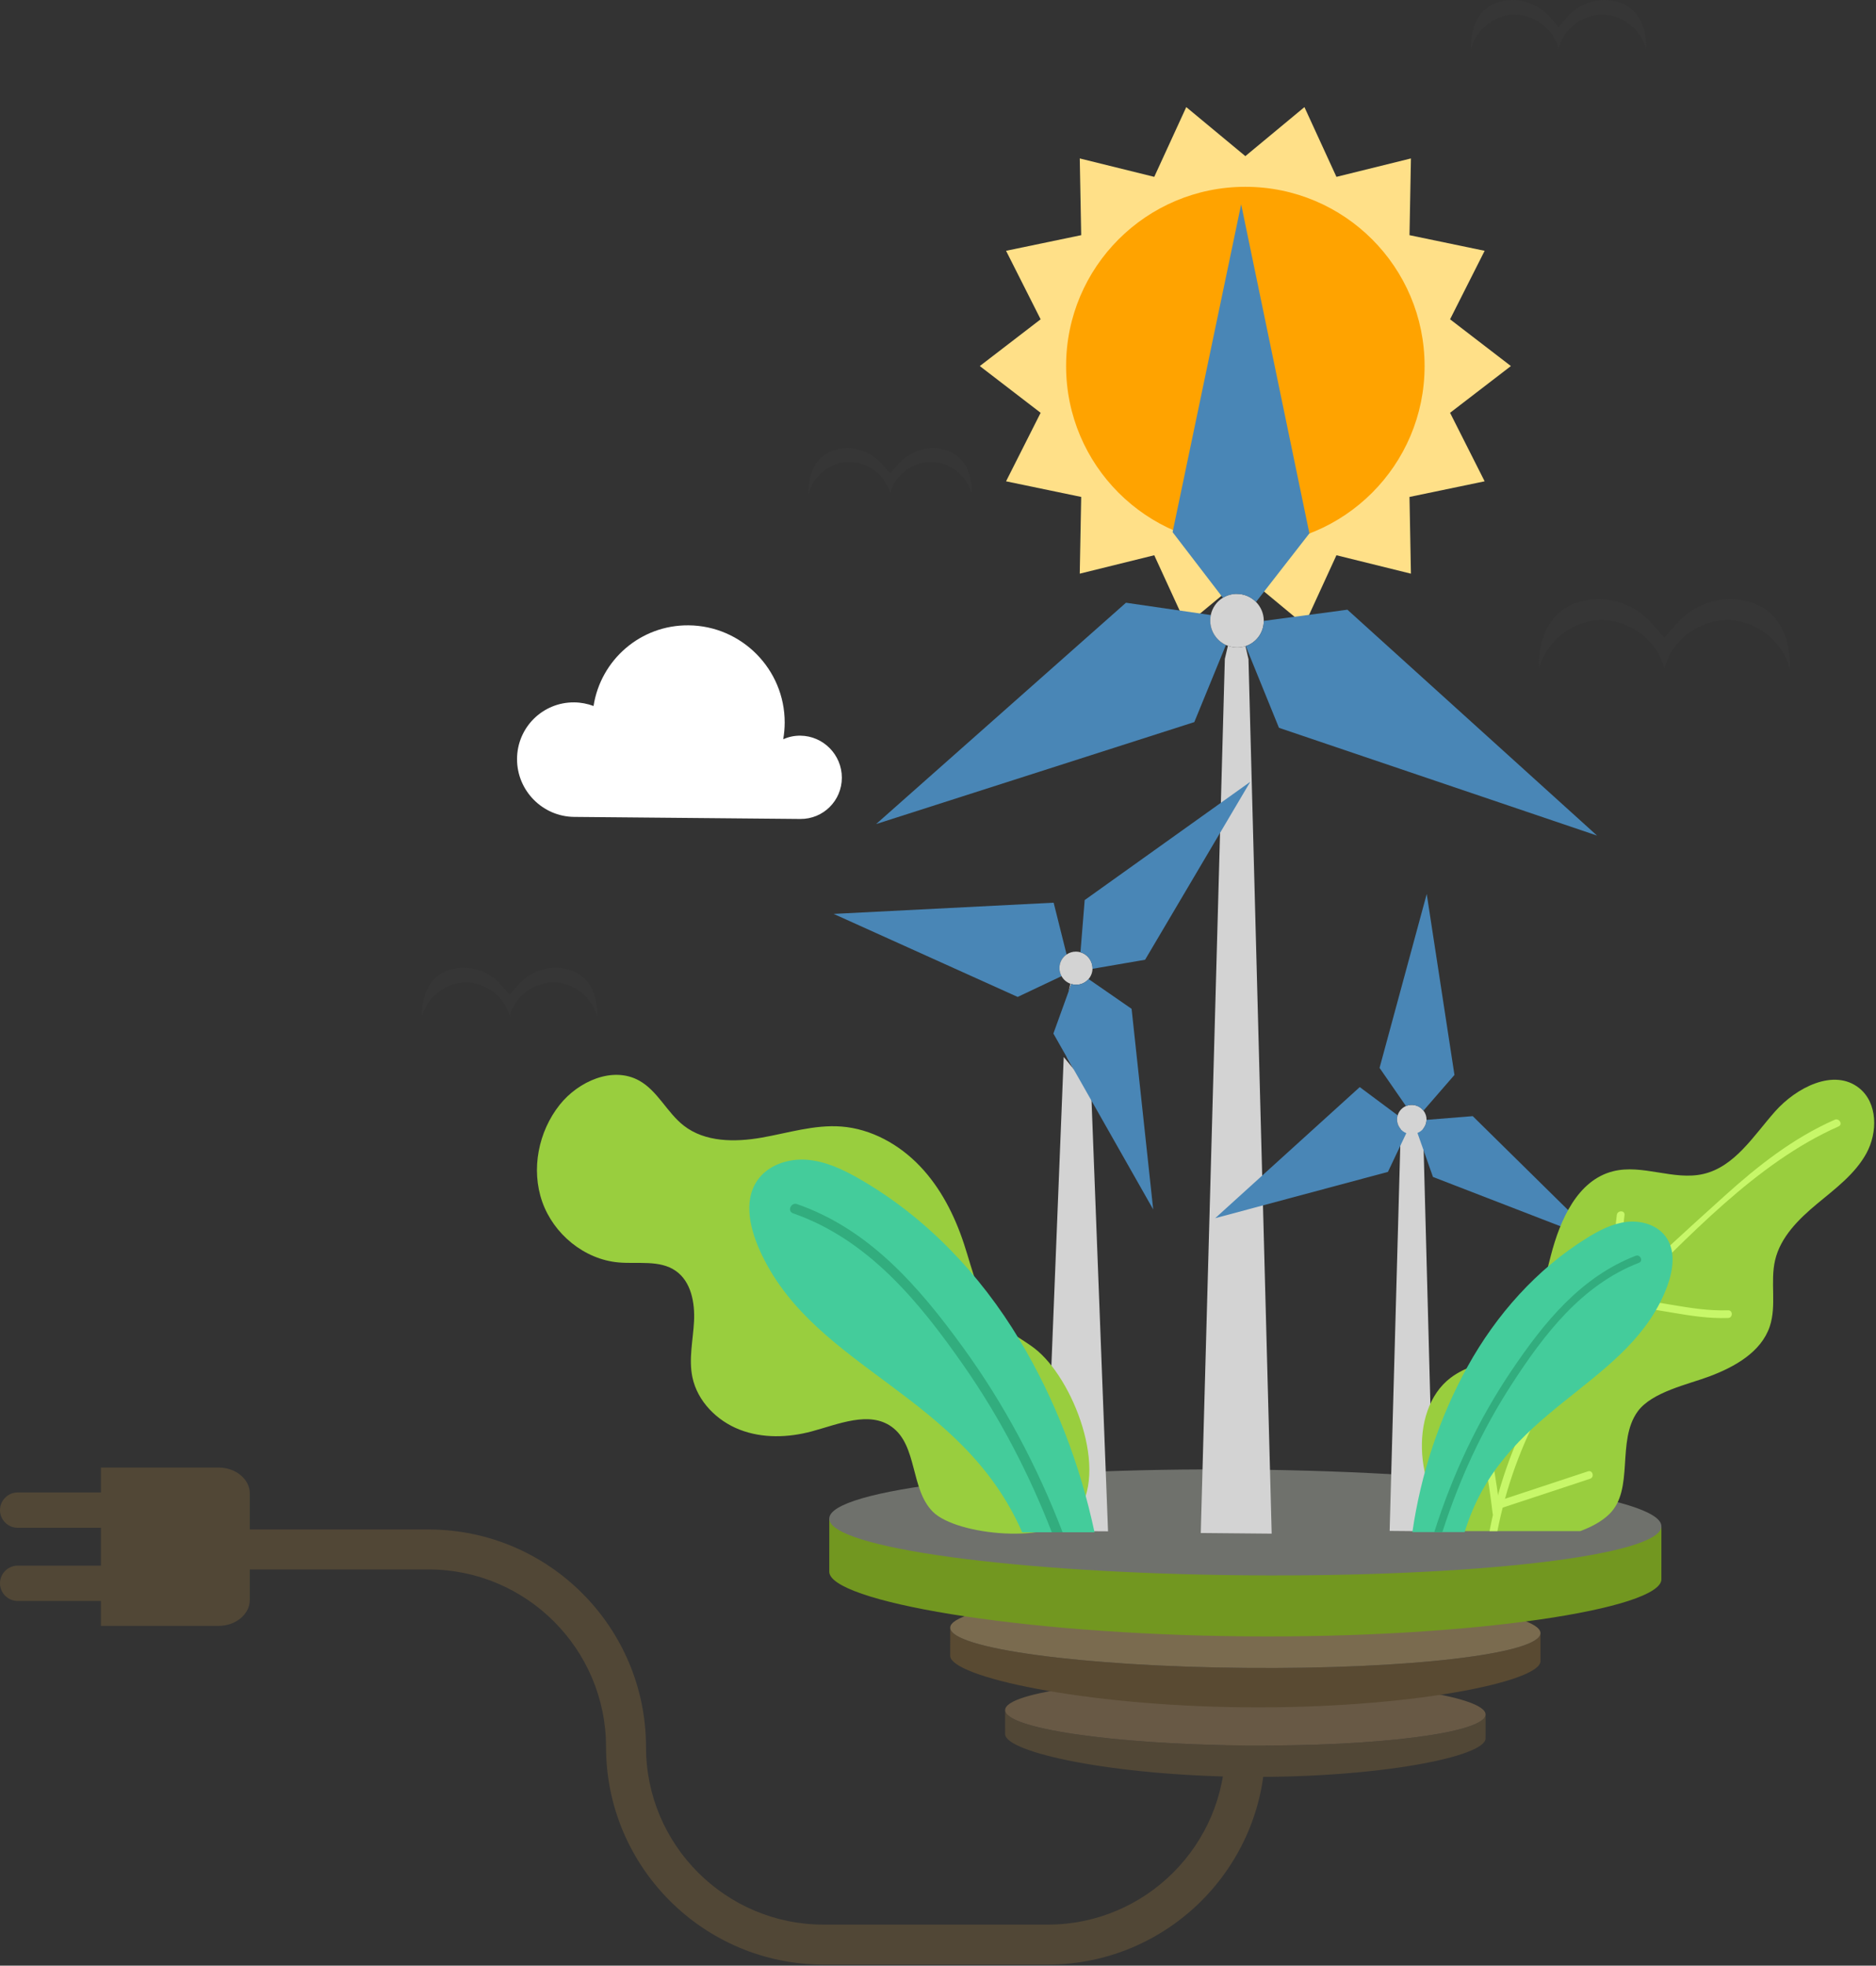
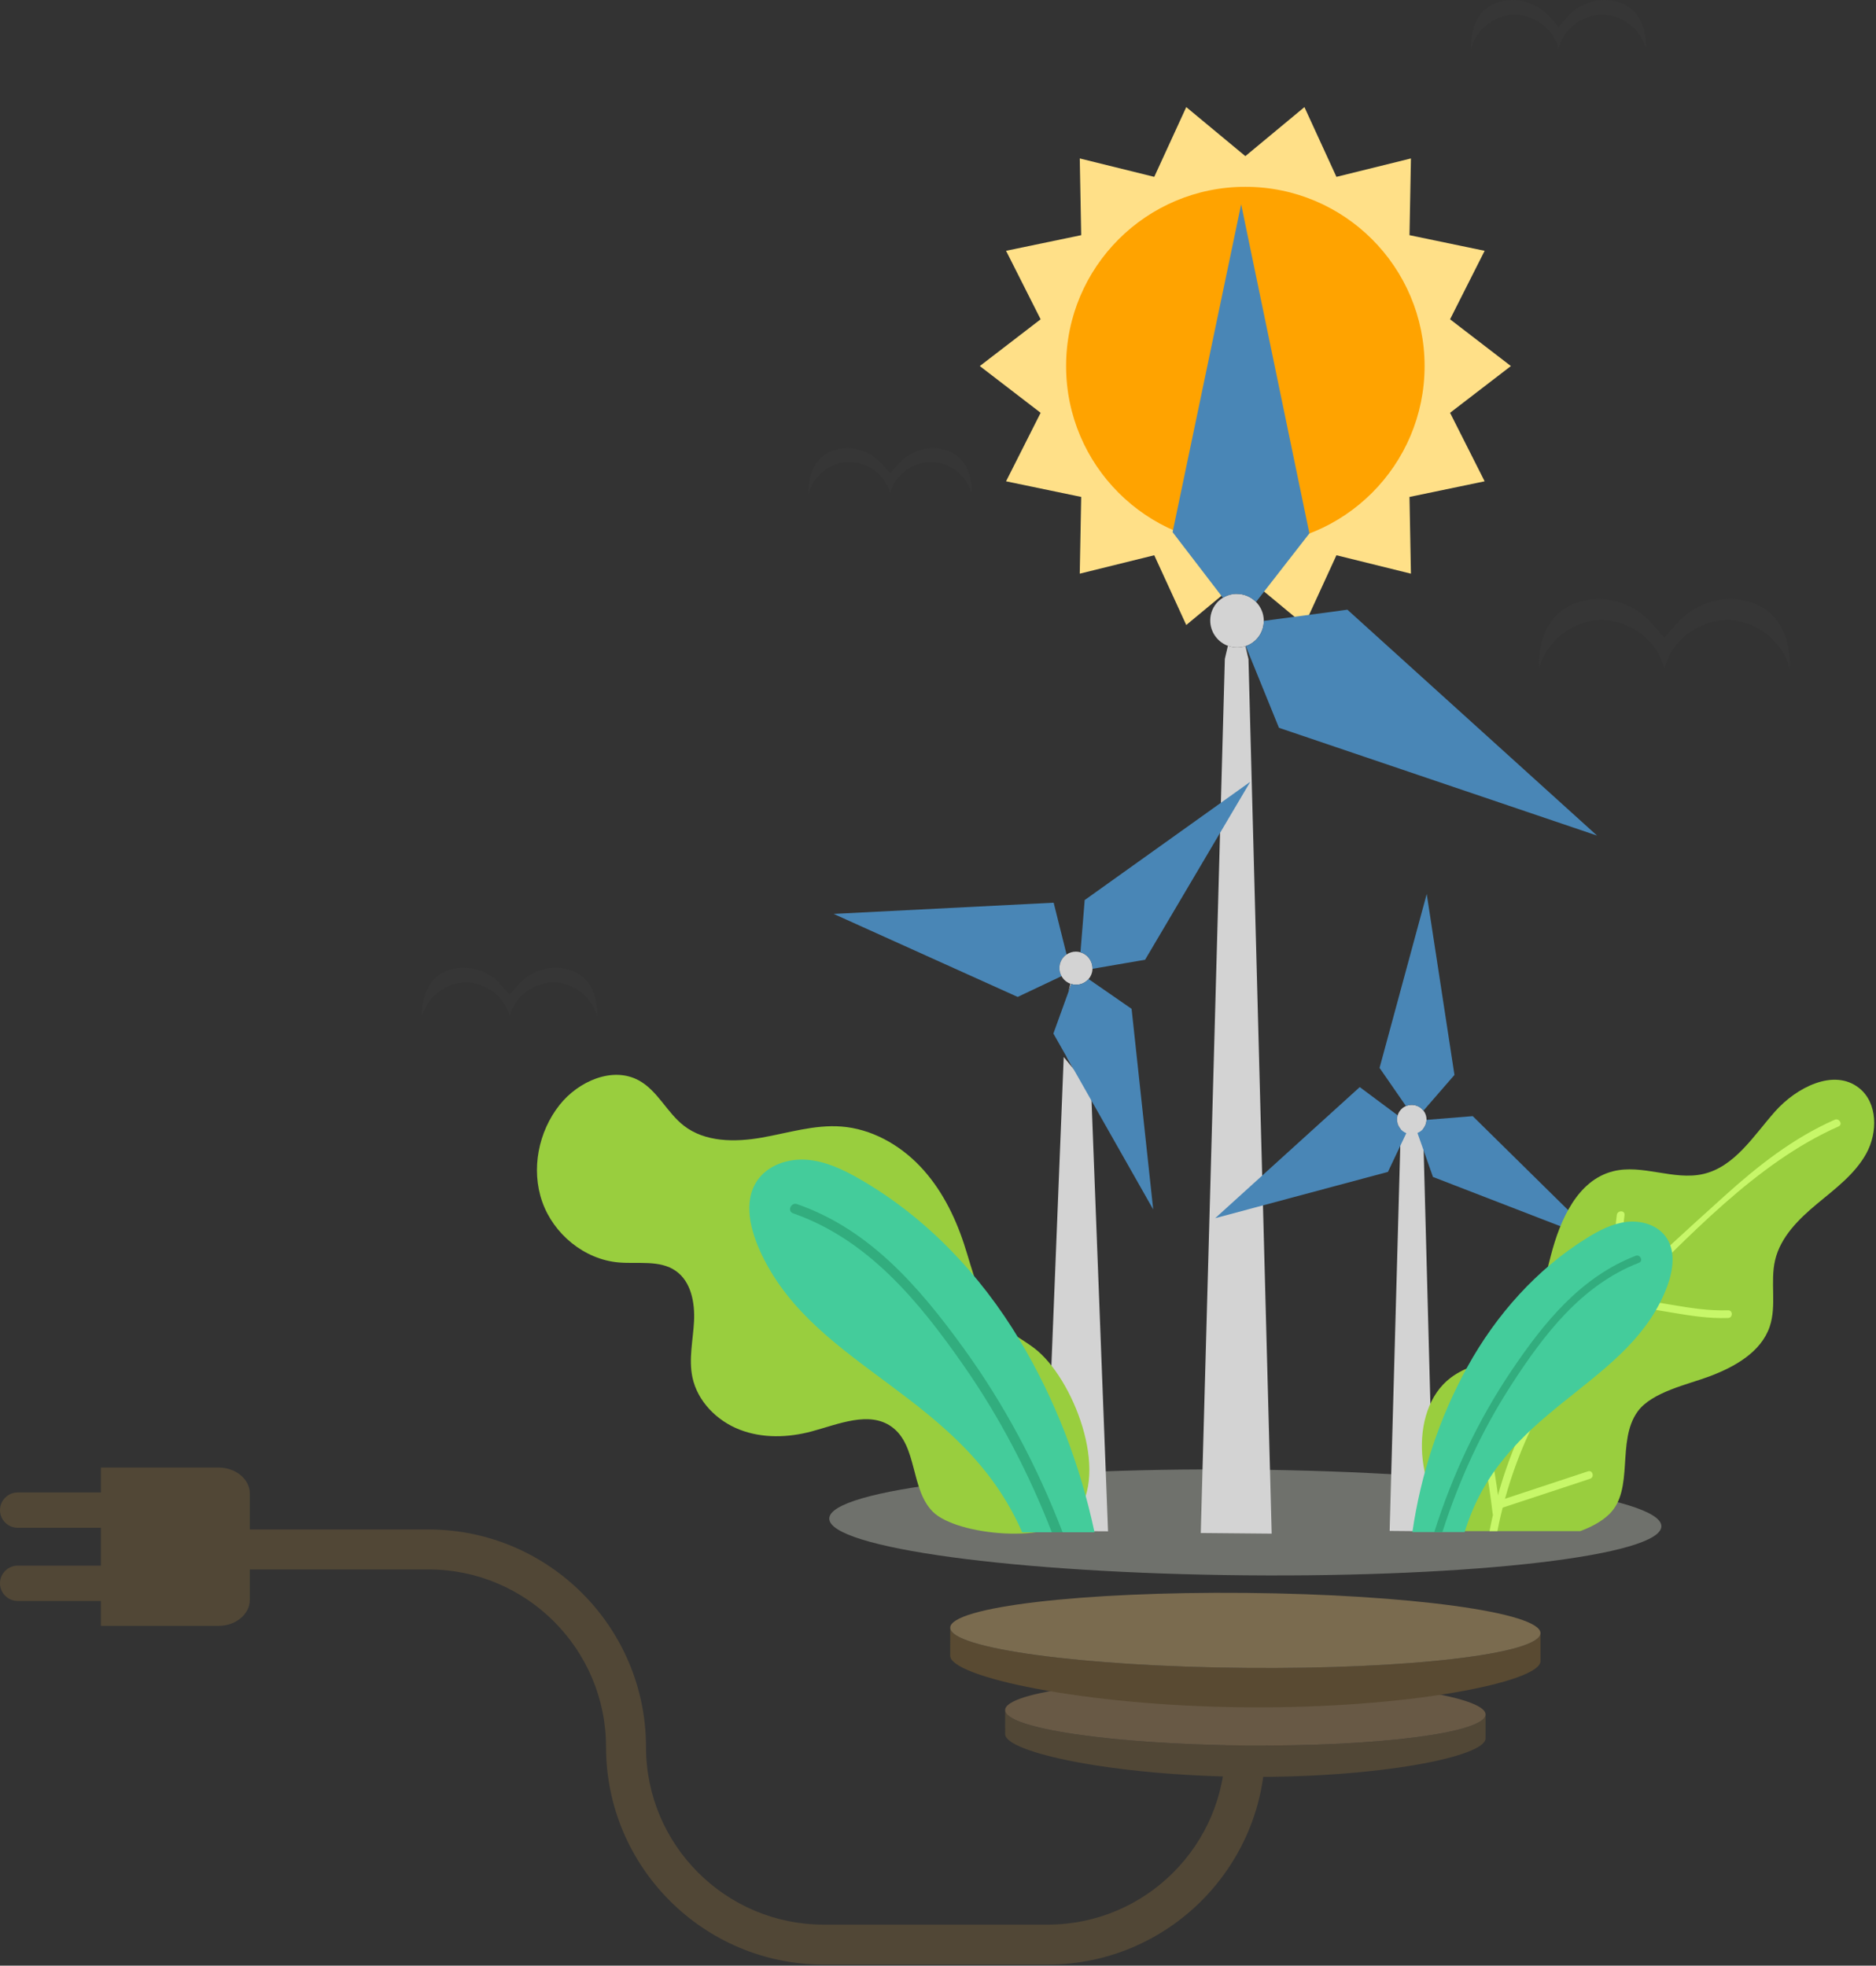
<svg xmlns="http://www.w3.org/2000/svg" width="711" height="745" viewBox="0 0 711 745" fill="none">
  <rect x="0" y="0" width="711" height="745" fill="#333333" stroke="none" />
-   <path d="M260.976 237.003C281.107 237.188 297.407 253.676 297.397 273.83C297.396 276.003 297.198 278.115 296.841 280.167C298.815 279.297 301.003 278.802 303.311 278.823C312.006 278.901 319.063 286.041 319.058 294.753C319.054 303.487 311.991 310.476 303.296 310.396L217.618 309.613C205.649 309.503 195.953 299.693 195.957 287.719C195.963 275.727 205.67 266.095 217.638 266.205C220.222 266.229 222.666 266.726 224.953 267.575C227.663 250.093 242.754 236.837 260.976 237.003Z" fill="white" />
  <path d="M403.666 576.416C400.91 566.974 395.608 559.62 389.232 553.055C389.579 552.9 389.85 552.592 389.924 552.071C391.53 540.87 390.675 529.974 387.198 519.198C386.597 517.335 383.643 518.132 384.25 520.013C387.501 530.088 388.464 540.366 387.023 550.85C381.834 545.818 376.085 541.186 370.471 536.348C361.361 528.499 354.399 519.916 348.469 509.45C344.303 502.094 340.422 494.603 334.65 488.341C333.369 486.954 332.025 485.671 330.651 484.44C331.235 484.295 331.704 483.843 331.629 483.046C330.257 468.249 326.868 454.057 321.325 440.261C320.6 438.457 317.643 439.245 318.378 441.073C323.759 454.468 327.15 468.243 328.526 482.612C300.081 459.395 254.928 464.785 231.892 433.222C230.744 431.648 228.09 433.171 229.252 434.764C235.464 443.276 243.134 449.165 251.599 453.657C244.642 455.052 237.652 455.64 230.538 455.368C228.57 455.291 228.572 458.349 230.538 458.424C238.621 458.734 246.547 457.991 254.439 456.219C254.906 456.113 255.207 455.857 255.373 455.537C276.395 465.482 301.513 468.292 321.39 481.253C330.22 487.011 335.873 494.902 340.978 503.238C340.845 503.231 340.717 503.207 340.571 503.237C329.486 505.384 319.562 506.355 308.438 503.526C300.409 501.485 292.431 499.222 284.434 497.068C282.532 496.556 281.721 499.504 283.62 500.016C293.856 502.774 304.244 506.379 314.715 508.048C323.722 509.486 332.533 507.899 341.381 506.183C341.872 506.088 342.182 505.828 342.345 505.498C347.132 513.506 351.641 521.781 358.122 528.881C372.825 544.985 394.196 554.881 400.72 577.227C401.269 579.114 404.221 578.311 403.666 576.416Z" fill="#8ADAF9" />
  <path d="M397.083 744.596H312.148C266.68 744.596 229.688 707.605 229.688 662.139C229.688 625.023 199.494 594.828 162.381 594.828H39.908V579.68H162.381C207.849 579.68 244.836 616.669 244.836 662.139C244.836 699.252 275.031 729.447 312.148 729.447H397.083C434.197 729.447 464.392 699.252 464.392 662.139V647.087H479.542V662.139C479.542 707.607 442.55 744.596 397.083 744.596Z" fill="#514736" />
  <path d="M82.836 556.207H38.252V565.654H6.694C3.012 565.654 0 568.666 0 572.348C0 576.03 3.012 579.041 6.694 579.041H38.252V593.386H6.694C3.012 593.386 0 596.398 0 600.082C0 603.764 3.012 606.776 6.694 606.776H38.252V616.221H82.836C89.345 616.221 94.672 611.798 94.672 606.391V566.039C94.672 560.63 89.345 556.207 82.836 556.207Z" fill="#514736" />
  <path d="M563.026 649.799L563.022 658.877C563.018 665.83 522.246 673.904 471.967 673.444C421.689 672.985 380.937 664.165 380.941 657.214L380.947 648.136C380.943 655.089 421.695 661.086 471.974 661.547C522.252 662.005 563.022 656.751 563.026 649.799Z" fill="#514736" />
  <path d="M471.987 636.386C522.265 636.845 563.029 642.846 563.026 649.799C563.022 656.751 522.252 662.005 471.974 661.545C421.695 661.086 380.943 655.087 380.947 648.134C380.949 641.183 421.708 635.927 471.987 636.386Z" fill="#685945" />
  <path d="M572.627 138.737L549.572 156.456L562.677 182.42L534.196 188.343L534.739 217.425L506.507 210.444L494.376 236.88L471.984 218.302L449.591 236.88L437.459 210.444L409.224 217.423L409.77 188.341L381.291 182.42L394.396 156.456L371.339 138.737L394.396 121.018L381.291 95.052L409.772 89.132L409.228 60.05L437.461 67.029L449.591 40.594L471.984 59.172L494.376 40.594L506.507 67.029L534.741 60.051L534.198 89.134L562.677 95.054L549.572 121.016L572.627 138.737Z" fill="#FFE088" />
  <path d="M539.917 138.737C539.917 176.257 509.504 206.67 471.984 206.67C434.464 206.67 404.049 176.255 404.049 138.737C404.049 101.219 434.464 70.804 471.984 70.804C509.504 70.802 539.917 101.218 539.917 138.737Z" fill="#FFA300" />
  <path d="M583.84 618.966L583.837 629.612C583.831 637.463 533.742 647.652 471.967 647.088C410.19 646.523 360.123 635.419 360.127 627.568L360.132 616.921C360.129 624.773 410.197 631.588 471.974 632.151C533.749 632.717 583.837 626.817 583.84 618.966Z" fill="#594A32" />
  <path d="M471.989 603.723C533.764 604.289 583.844 611.115 583.84 618.966C583.836 626.817 533.749 632.715 471.974 632.153C410.197 631.588 360.128 624.775 360.132 616.923C360.138 609.072 410.21 603.159 471.989 603.723Z" fill="#7A6B4F" />
-   <path d="M629.675 578.526L629.665 598.568C629.66 609.629 559.059 620.979 471.967 620.183C384.874 619.388 314.286 606.748 314.291 595.687L314.303 575.645L629.675 578.526Z" fill="#729720" />
  <path d="M471.988 556.97C559.079 557.766 629.669 567.379 629.664 578.453C629.658 589.525 559.06 597.851 471.967 597.053C384.874 596.258 314.286 586.644 314.291 575.57C314.297 564.498 384.894 556.175 471.988 556.97Z" fill="#6F716C" />
-   <path d="M426.738 228.441L458.88 233.11C458.747 233.766 458.678 234.443 458.677 235.14C458.675 239.268 461.107 242.831 464.619 244.461L452.64 273.679L332.045 312.324L426.738 228.441Z" fill="#4986B6" />
  <mask id="mask0_378_1303" style="mask-type:luminance" maskUnits="userSpaceOnUse" x="458" y="223" width="13" height="13">
    <path d="M470.409 223.989C470.277 224.645 470.206 225.324 470.206 226.019C466.363 229.059 462.521 232.1 458.676 235.14C458.678 234.443 458.747 233.764 458.88 233.11C462.34 230.375 466.951 226.727 470.409 223.989Z" fill="white" />
  </mask>
  <g mask="url(#mask0_378_1303)">
    <path d="M458.88 233.112L470.409 223.991C470.391 224.077 470.374 224.165 470.361 224.253L458.831 233.374C458.846 233.284 458.863 233.198 458.88 233.112Z" fill="#1A496E" />
    <path d="M458.832 233.372L470.361 224.251C470.301 224.593 470.257 224.94 470.234 225.293L458.705 234.414C458.727 234.061 458.772 233.713 458.832 233.372Z" fill="#1B4C71" />
    <path d="M458.705 234.414L470.234 225.293C470.215 225.534 470.206 225.776 470.206 226.021C470.206 226.139 470.208 226.252 470.211 226.368L458.682 235.489C458.678 235.373 458.677 235.258 458.677 235.14C458.678 234.897 458.686 234.654 458.705 234.414Z" fill="#1C4E75" />
  </g>
  <path d="M465.368 244.772C466.445 245.17 467.609 245.394 468.824 245.405C469.946 245.415 471.025 245.243 472.034 244.916L473.171 249.804L481.965 581.263L455.088 581.019L464.212 249.722L465.368 244.772Z" fill="#D3D3D3" />
  <mask id="mask1_378_1303" style="mask-type:luminance" maskUnits="userSpaceOnUse" x="462" y="215" width="19" height="13">
    <path d="M462.487 227.246L474.017 218.125C474.33 217.877 474.659 217.647 475.001 217.436C476.556 216.484 478.391 215.944 480.361 215.961L468.832 225.082C466.862 225.063 465.026 225.605 463.471 226.557C463.129 226.768 462.801 226.997 462.487 227.246Z" fill="white" />
  </mask>
  <g mask="url(#mask1_378_1303)">
    <path d="M462.487 227.246L474.016 218.125C474.33 217.877 474.659 217.647 475 217.436C475.512 217.122 476.055 216.853 476.625 216.633L465.095 225.754C464.526 225.972 463.982 226.241 463.471 226.555C463.129 226.768 462.801 226.998 462.487 227.246Z" fill="#858585" />
    <path d="M465.095 225.756L476.625 216.635C477.073 216.463 477.536 216.321 478.014 216.213L466.484 225.334C466.008 225.442 465.545 225.582 465.095 225.756Z" fill="#8A8A8A" />
    <path d="M466.486 225.334L478.016 216.213C478.402 216.125 478.796 216.06 479.198 216.019L467.67 225.14C467.267 225.181 466.873 225.246 466.486 225.334Z" fill="#8F8F8F" />
    <path d="M467.668 225.138L479.196 216.017C479.56 215.978 479.93 215.961 480.303 215.961L468.774 225.082C468.4 225.082 468.032 225.101 467.668 225.138Z" fill="#949494" />
    <path d="M468.774 225.084L480.303 215.963C480.322 215.963 480.34 215.963 480.361 215.963L468.831 225.084C468.813 225.084 468.794 225.084 468.774 225.084Z" fill="#999999" />
  </g>
  <path d="M468.832 225.084C471.646 225.11 474.194 226.279 476.032 228.146C477.803 229.946 478.916 232.397 478.974 235.101C478.976 235.175 478.976 235.25 478.976 235.327C478.974 239.795 476.112 243.546 472.131 244.883C472.098 244.894 472.066 244.905 472.03 244.916C471.022 245.243 469.943 245.417 468.821 245.405C467.607 245.394 466.444 245.172 465.365 244.772C465.111 244.679 464.861 244.575 464.616 244.462C461.104 242.832 458.671 239.272 458.673 235.142C458.675 234.445 458.744 233.766 458.877 233.112C459.44 230.336 461.138 227.985 463.468 226.559C465.027 225.606 466.864 225.065 468.832 225.084Z" fill="#D3D3D3" />
  <path d="M510.664 231.079L605.275 316.693L484.721 275.843L472.135 244.882C476.115 243.546 478.977 239.793 478.979 235.327L510.664 231.079Z" fill="#4986B6" />
  <path d="M470.396 77.43L496.256 202.165L476.031 228.146C474.194 226.277 471.643 225.11 468.831 225.084C466.862 225.065 465.026 225.606 463.471 226.559L444.411 201.694L470.396 77.43Z" fill="#4986B6" />
  <path d="M530.965 424.801L526.673 580.229L543.391 580.38L539.263 424.665C536.572 425.345 533.622 425.279 530.965 424.801Z" fill="#D3D3D3" />
  <path d="M532.597 402.629C532.696 402.667 532.797 402.698 532.897 402.73L531.975 405.282L532.597 402.629Z" fill="#D3D3D3" />
  <path d="M460.553 461.701L515.343 412.017L529.716 422.721C529.223 424.409 529.546 426.302 530.747 427.768C531.368 428.53 532.154 429.086 533.011 429.426L526.025 444.156L460.553 461.701Z" fill="#4986B6" />
  <path d="M531.555 419.973C531.959 419.648 532.394 419.392 532.847 419.198C535.086 418.244 537.788 418.843 539.403 420.817C539.436 420.856 539.464 420.895 539.496 420.936C540.303 421.978 540.68 423.216 540.65 424.435C540.611 425.996 539.913 427.529 538.594 428.588C538.165 428.933 537.698 429.206 537.211 429.406C537.112 429.447 537.013 429.484 536.916 429.518C535.637 429.956 534.248 429.917 533.01 429.426C532.153 429.086 531.367 428.532 530.745 427.768C529.544 426.302 529.223 424.409 529.714 422.721C530.021 421.676 530.639 420.71 531.555 419.973Z" fill="#D3D3D3" />
  <path d="M540.65 424.435L558.164 423.027L606.421 470.564L563.588 453.999L551.541 449.341L543.094 446.073L538.116 431.963L537.215 429.403C537.702 429.204 538.169 428.933 538.598 428.586C539.914 427.529 540.613 425.996 540.65 424.435Z" fill="#4986B6" />
  <path d="M540.728 338.819L551.236 407.405L539.496 420.936C537.79 418.843 535.088 418.246 532.849 419.198L522.849 404.735L540.728 338.819Z" fill="#4986B6" />
  <path d="M404.276 400.613L415.805 391.49L423.003 404.172L411.474 413.294L404.276 400.613Z" fill="#B7B7B7" />
  <path d="M413.544 413.294L419.945 580.38L395.975 580.229L403.145 400.613L413.544 413.294Z" fill="#D3D3D3" />
  <path d="M405.669 372.838C405.781 372.879 405.895 372.916 406.009 372.952L404.967 375.834L405.669 372.838Z" fill="#D3D3D3" />
  <path d="M315.945 346.375L399.33 342.127L404.237 361.754C402.599 362.878 401.529 364.762 401.529 366.9C401.528 368.013 401.817 369.057 402.325 369.968L385.693 377.843L315.945 346.375Z" fill="#4986B6" />
  <path d="M407.809 360.67C408.393 360.675 408.955 360.761 409.491 360.918C412.129 361.683 414.063 364.137 414.062 367.016C414.062 367.072 414.06 367.13 414.058 367.186C414.019 368.672 413.462 370.024 412.564 371.069C411.416 372.406 409.709 373.246 407.801 373.228C407.178 373.222 406.576 373.125 406.007 372.951C405.895 372.914 405.781 372.879 405.667 372.838C404.237 372.311 403.053 371.282 402.321 369.968C401.815 369.059 401.524 368.013 401.526 366.9C401.526 364.762 402.596 362.877 404.233 361.754C405.251 361.06 406.479 360.656 407.809 360.67Z" fill="#D3D3D3" />
  <path d="M412.566 371.069L428.873 382.358L437.061 458.387L411.474 413.296L404.276 400.615L399.231 391.722L404.969 375.834L406.009 372.953C406.578 373.127 407.179 373.224 407.803 373.23C409.709 373.247 411.416 372.406 412.566 371.069Z" fill="#4986B6" />
  <path d="M473.834 296.318L433.987 363.754L414.058 367.184C414.063 364.135 412.129 361.682 409.491 360.916L411.093 341.132L473.834 296.318Z" fill="#4986B6" />
  <path d="M392.112 511.065C388.037 507.942 383.348 505.619 379.593 502.116C371.24 494.327 368.91 482.267 365.34 471.419C361.785 460.614 356.501 450.209 348.65 441.976C340.799 433.746 330.195 427.826 318.853 426.965C308.662 426.19 298.656 429.428 288.587 431.183C278.515 432.936 267.244 432.919 259.174 426.647C252.787 421.687 249.262 413.415 242.176 409.519C232.191 404.031 219.222 409.801 212.128 418.716C204.038 428.886 201.196 443.214 205.506 455.478C209.817 467.737 221.423 477.3 234.368 478.467C241.778 479.136 250.012 477.422 256.116 481.681C261.93 485.74 263.401 493.74 263.033 500.822C262.664 507.904 260.966 515.066 262.425 522.007C264.333 531.094 271.671 538.486 280.325 541.848C288.981 545.213 298.744 544.908 307.708 542.489C317.829 539.757 329.407 534.651 337.927 540.758C347.817 547.849 344.96 564.414 353.581 573.003C362.578 581.969 398.614 585.374 407.626 574.308C420.877 558.034 406.502 522.098 392.112 511.065Z" fill="#99CE3E" />
  <path d="M387.398 580.74H414.82C409.361 555.073 399.896 530.326 386.394 507.809C371.483 482.943 350.861 461.239 325.712 446.805C319.56 443.274 312.966 440.13 305.897 439.566C298.828 439.004 291.161 441.478 287.099 447.292C281.376 455.479 284.475 466.777 288.818 475.775C309.801 519.237 364.623 528.664 387.398 580.74Z" fill="#44CC9B" />
  <path d="M398.631 580.74H402.716C393.164 555.863 380.667 532.289 364.967 510.66C348.265 487.653 329.523 465.935 302.084 456.368C299.788 455.565 298.249 459.047 300.562 459.852C329.053 469.787 348.359 493.391 365.181 517.509C378.934 537.223 389.954 558.438 398.631 580.74Z" fill="#32AD7E" />
  <path d="M704.635 412.407C695.087 404.774 680.811 412.138 672.709 421.295C664.608 430.447 657.496 442.161 645.593 444.938C634.372 447.554 622.456 441.091 611.291 443.935C597.847 447.357 591.271 462.36 587.789 475.79C584.307 489.218 581.09 504.344 569.611 512.133C563.47 516.299 555.723 517.699 549.803 522.175C533.213 534.71 536.593 567.758 552.887 580.316H598.874C603.159 578.729 606.996 576.676 609.829 573.95C619.586 564.56 612.476 546.223 620.695 534.934C626.102 527.522 639.883 524.677 647.929 521.642C657.468 518.046 667.44 512.46 670.713 502.805C673.426 494.793 670.825 485.857 672.756 477.623C674.81 468.85 681.66 462.083 688.585 456.32C695.509 450.556 703.027 445.024 707.357 437.122C711.683 429.219 711.672 418.031 704.635 412.407Z" fill="#99CE3E" />
  <path d="M695.339 424.394C679.551 431.375 666.255 441.844 653.523 453.338C638.855 466.578 624.056 479.924 610.118 493.929C586.473 517.692 570.806 547.448 564.529 580.315H567.509C574.107 546.662 590.572 516.977 615.206 493.033C639.582 469.339 665.31 440.854 696.818 426.922C698.536 426.162 697.047 423.64 695.339 424.394Z" fill="#C7F769" />
  <path d="M612.764 460.5C611.475 471.778 610.187 483.055 608.899 494.332C608.686 496.201 611.613 496.184 611.824 494.332C613.115 483.055 614.403 471.778 615.689 460.5C615.906 458.631 612.978 458.646 612.764 460.5Z" fill="#C7F769" />
  <path d="M654.938 496.61C640.603 497.122 626.889 492.165 612.583 492.079C610.699 492.068 610.695 494.995 612.583 495.005C626.893 495.09 640.588 500.048 654.938 499.536C656.815 499.469 656.824 496.543 654.938 496.61Z" fill="#C7F769" />
  <path d="M558.63 534.3C561.773 547.237 564.135 560.282 565.697 573.505C565.916 575.352 568.845 575.374 568.623 573.505C567.032 560.025 564.654 546.714 561.45 533.521C561.009 531.691 558.186 532.466 558.63 534.3Z" fill="#C7F769" />
  <path d="M601.843 557.646C590.601 561.358 579.361 565.073 568.123 568.787C566.342 569.375 567.106 572.202 568.9 571.61C580.14 567.896 591.382 564.181 602.622 560.467C604.401 559.881 603.637 557.052 601.843 557.646Z" fill="#C7F769" />
  <path d="M631.204 468.57C627.916 464.195 621.939 462.49 616.502 463.112C611.067 463.732 606.063 466.335 601.416 469.218C582.405 481.012 567.079 498.296 556.241 517.869C545.473 537.306 538.494 558.679 535.292 580.664H555.111C569.186 534.191 614.833 526.398 630.632 490.579C633.745 483.525 635.836 474.729 631.204 468.57Z" fill="#44CC9B" />
  <path d="M619.889 475.964C598.985 484.069 585.109 501.312 572.842 519.495C560.104 538.374 550.468 558.989 543.592 580.662H546.661C552.993 560.966 561.578 542.196 572.855 524.781C585.189 505.739 599.45 487.024 621.155 478.608C622.916 477.928 621.639 475.286 619.889 475.964Z" fill="#32AD7E" />
  <path d="M356.982 170.23C350.797 168.969 344.424 171.301 340.29 176.07L337.37 179.44L334.448 176.07C330.314 171.299 323.942 168.969 317.756 170.23C305.202 172.787 306.473 187.162 306.473 187.162C308.148 180.303 314.892 175.037 321.952 175.075C329.013 175.112 335.766 180.234 337.37 187.108C338.972 180.232 345.727 175.112 352.787 175.075C359.846 175.037 366.592 180.303 368.267 187.162C368.267 187.162 369.537 172.787 356.982 170.23Z" fill="#545959" fill-opacity="0.1" />
  <path d="M660.969 227.569C651.454 225.631 641.65 229.215 635.29 236.553L630.798 241.738L626.306 236.553C619.946 229.215 610.144 225.631 600.629 227.569C581.318 231.503 583.271 253.617 583.271 253.617C585.847 243.066 596.223 234.964 607.082 235.022C617.943 235.08 628.333 242.956 630.798 253.535C633.263 242.957 643.653 235.08 654.514 235.022C665.375 234.964 675.749 243.066 678.327 253.617C678.327 253.617 680.28 231.503 660.969 227.569Z" fill="#545959" fill-opacity="0.1" />
  <path d="M214.197 367.128C207.558 365.774 200.718 368.276 196.28 373.394L193.145 377.01L190.011 373.394C185.574 368.276 178.733 365.774 172.096 367.128C158.621 369.872 159.984 385.3 159.984 385.3C161.784 377.938 169.021 372.287 176.597 372.328C184.174 372.369 191.424 377.864 193.144 385.242C194.863 377.864 202.113 372.369 209.69 372.328C217.267 372.287 224.506 377.938 226.304 385.3C226.307 385.3 227.668 369.871 214.197 367.128Z" fill="#545959" fill-opacity="0.1" />
  <path d="M611.718 0.363C605.079 -0.99 598.24 1.512 593.801 6.631L590.667 10.25L587.532 6.631C583.095 1.512 576.254 -0.99 569.617 0.363C556.142 3.108 557.505 18.536 557.505 18.536C559.305 11.174 566.542 5.522 574.118 5.563C581.695 5.604 588.945 11.099 590.665 18.478C592.384 11.098 599.634 5.603 607.211 5.563C614.788 5.524 622.027 11.174 623.825 18.536C623.828 18.538 625.191 3.108 611.718 0.363Z" fill="#545959" fill-opacity="0.1" />
</svg>